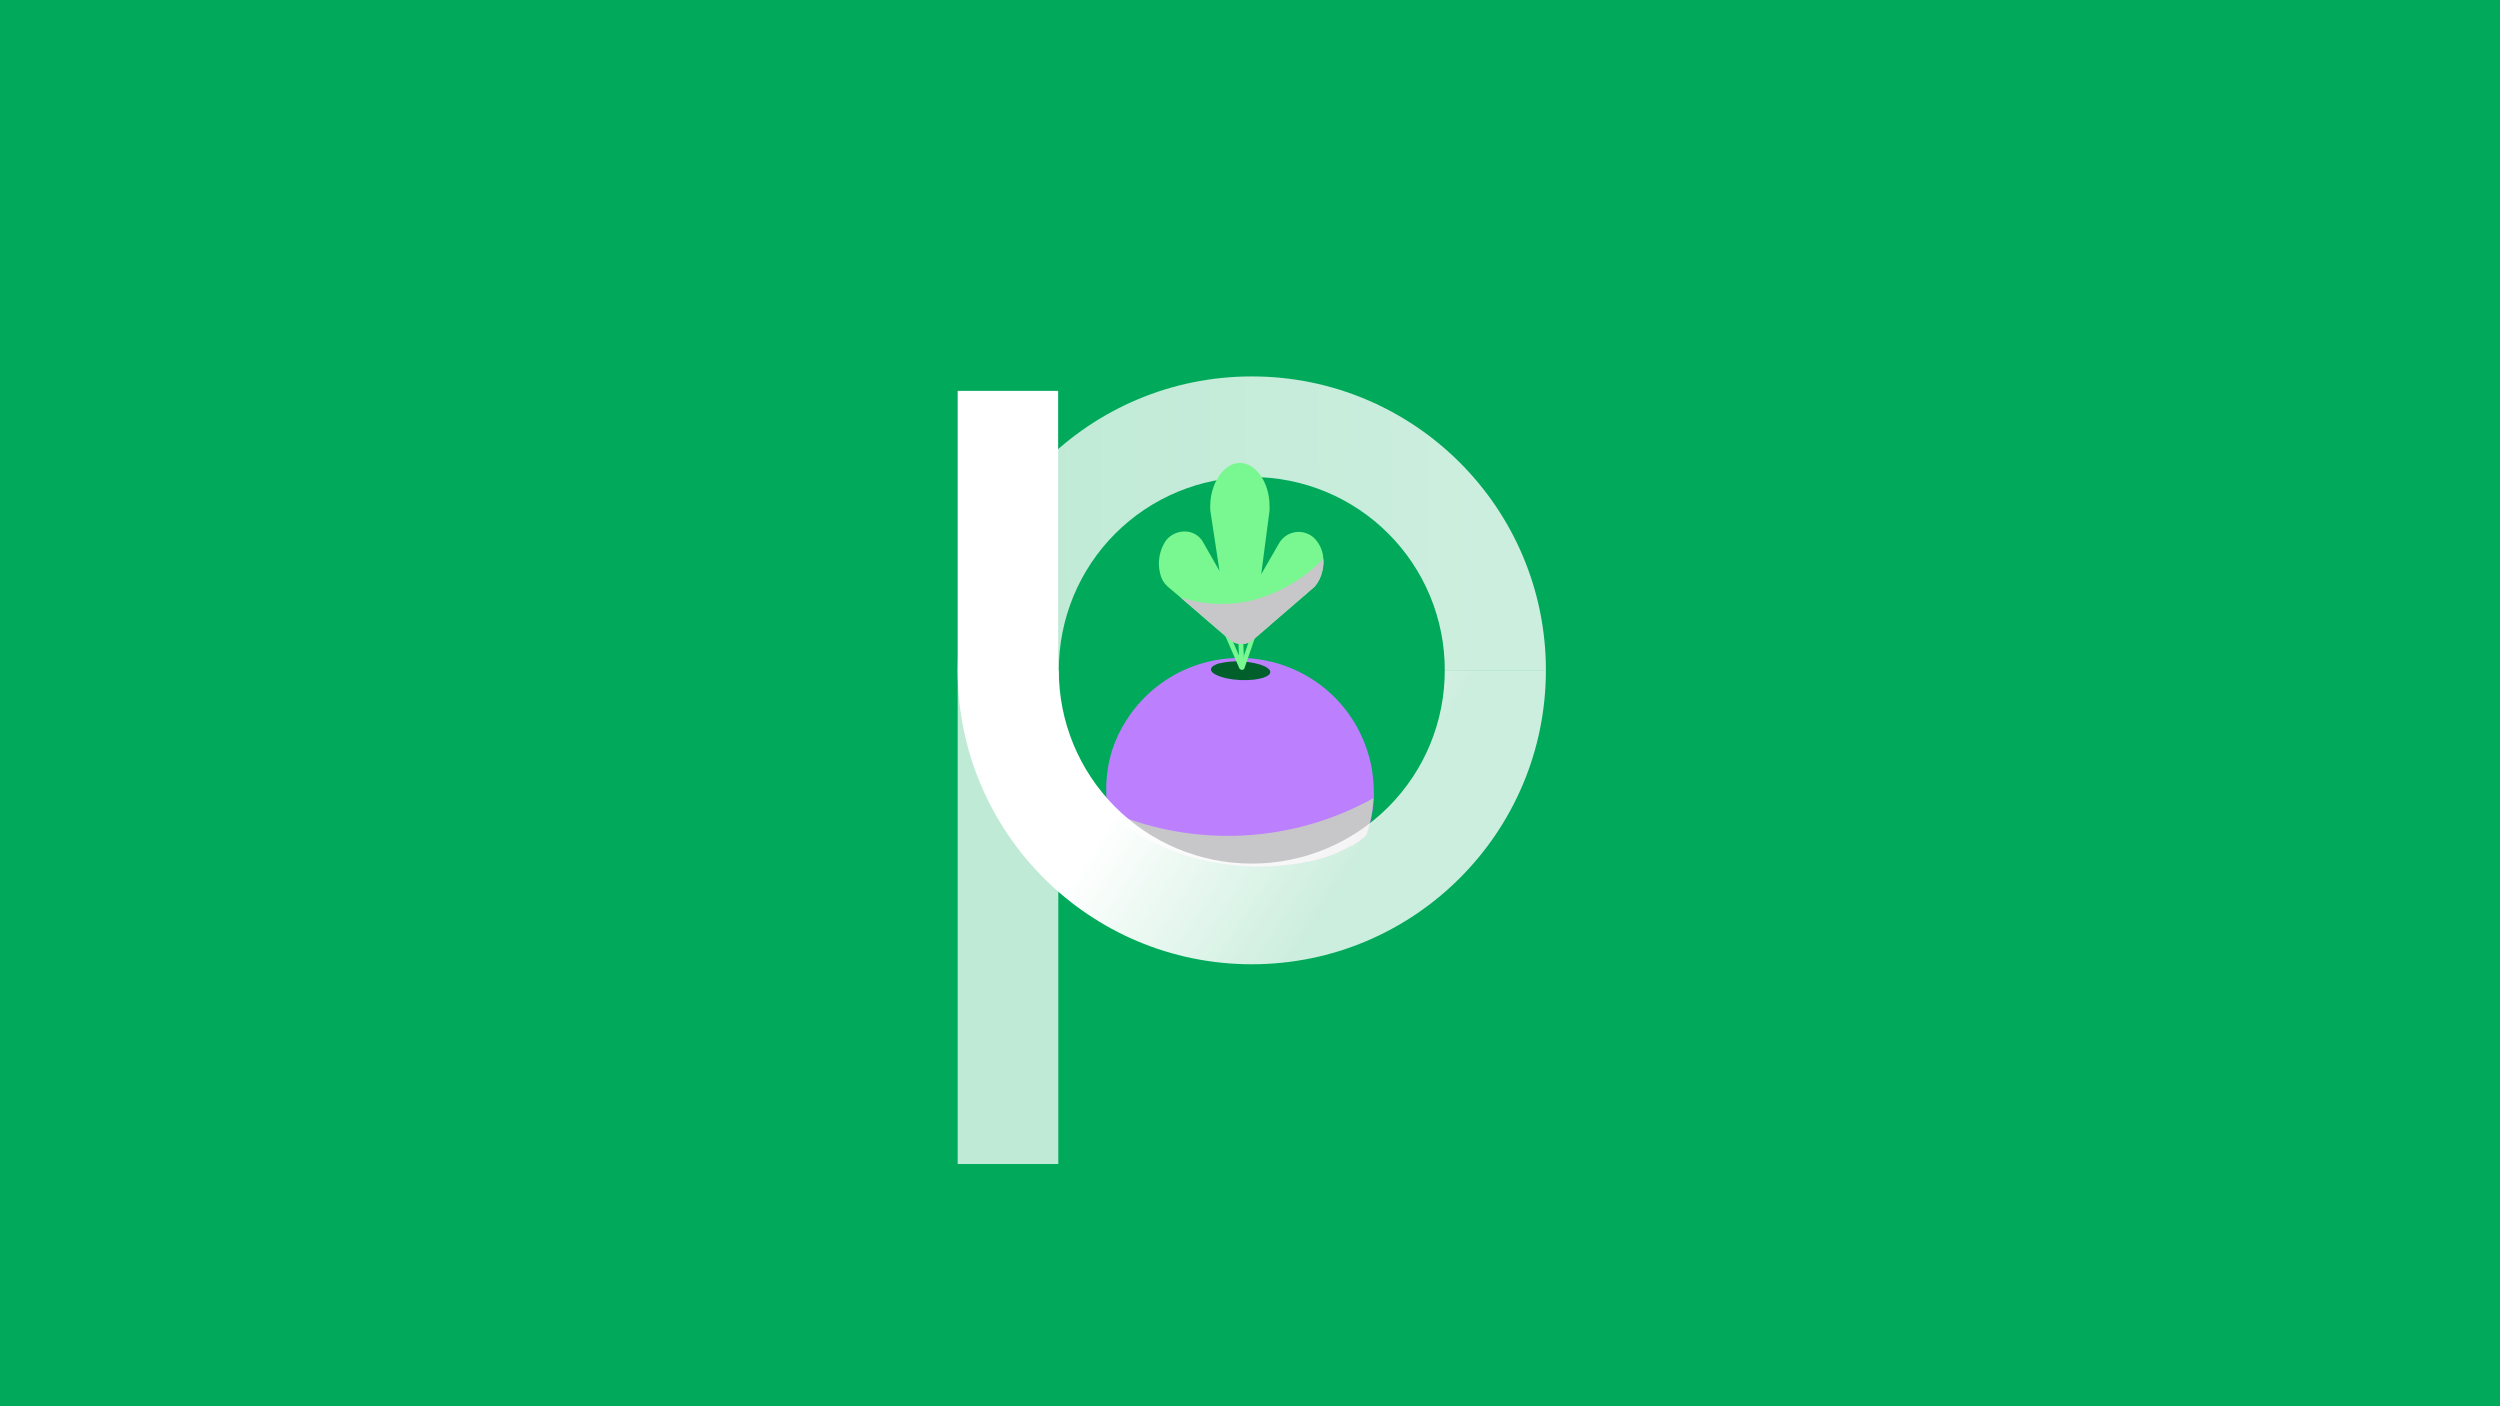
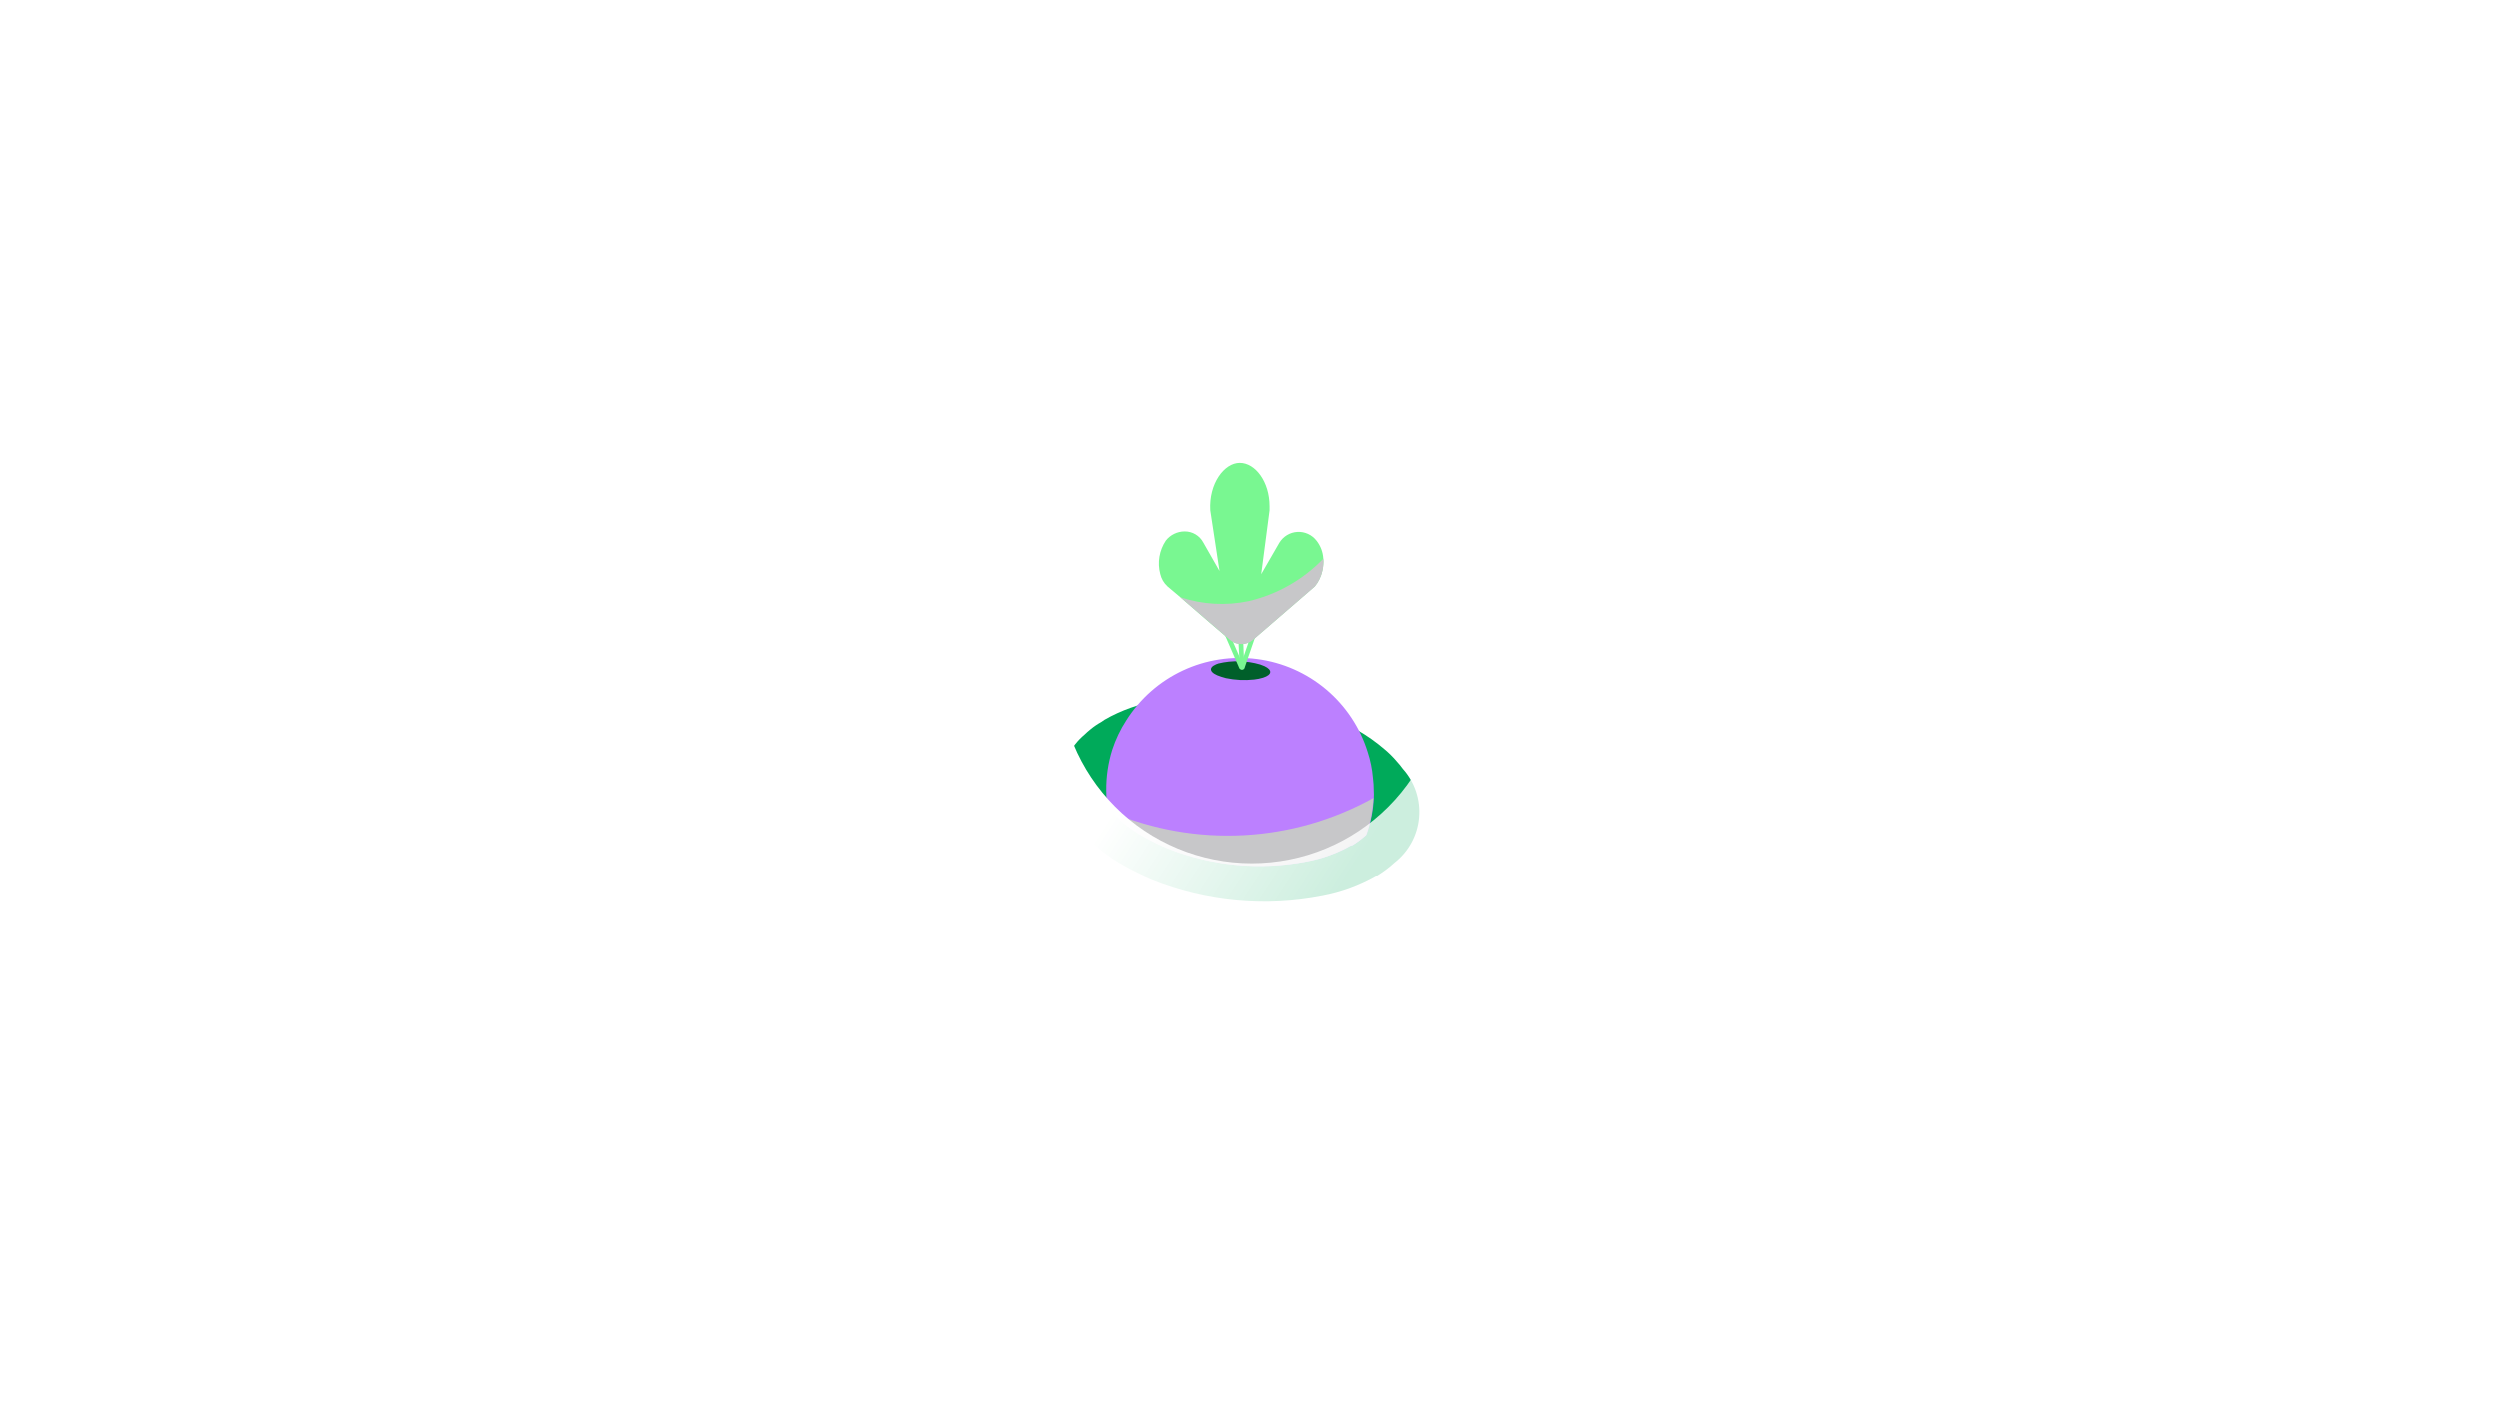
<svg xmlns="http://www.w3.org/2000/svg" width="1920" height="1080" viewBox="0 0 1920 1080" fill="none">
  <rect x="0" y="0" width="1920" height="1080" fill="#333333" stroke="none" />
  <g clip-path="url(#clip0_114_11019)">
    <rect width="1920" height="1080" fill="white" />
-     <rect x="-132.602" y="-24.727" width="2326.92" height="1189.31" rx="40" fill="#00AA5A" />
    <path d="M827.918 635.81L833.374 642.214C841.979 651.124 851.841 658.719 862.647 664.757C869.884 668.828 877.349 672.48 885.002 675.696C926.493 692.232 971.853 696.446 1015.67 687.836C1030.11 685.121 1044 680.028 1056.79 672.762H1057.72C1062.47 669.873 1066.93 666.522 1071.02 662.757C1076.37 658.583 1080.81 653.349 1084.06 647.38C1087.3 641.412 1089.29 634.837 1089.88 628.066C1090.48 621.295 1089.69 614.473 1087.54 608.024C1085.39 601.576 1081.94 595.641 1077.41 590.588C1075.89 588.49 1074.24 586.486 1072.49 584.585C1069.69 581.3 1066.62 578.264 1063.31 575.514C1056.87 569.971 1049.92 565.056 1042.55 560.84C984.931 527.757 898.042 524.022 848.277 552.836L845.749 554.571C842.784 556.218 839.977 558.138 837.367 560.307C835.77 561.641 834.305 562.841 832.841 564.308C827.727 568.607 823.532 573.896 820.503 579.859C817.475 585.821 815.677 592.335 815.218 599.01C814.758 605.685 815.646 612.385 817.828 618.708C820.01 625.031 823.442 630.847 827.918 635.81V635.81Z" fill="#00AA5A" />
    <path d="M849.585 607.23C849.582 611.299 849.8 615.365 850.238 619.411C851.31 620.759 852.477 622.032 853.727 623.218C853.966 623.744 854.298 624.223 854.708 624.631C861.759 631.896 869.839 638.088 878.693 643.011C884.623 646.329 890.738 649.307 897.009 651.929C931.004 665.41 968.17 668.846 1004.07 661.826C1015.9 659.613 1027.29 655.461 1037.76 649.537H1038.52C1042.41 647.182 1046.07 644.45 1049.42 641.38C1052.76 632.226 1054.67 622.617 1055.09 612.886C1055.2 611.147 1055.2 609.403 1055.09 607.665C1055.09 604.247 1054.88 600.832 1054.44 597.442C1053.87 590.71 1052.51 584.068 1050.4 577.648C1044.59 558.9 1033.51 542.207 1018.48 529.547C1003.45 516.887 985.092 508.79 965.589 506.215C946.086 503.64 926.253 506.695 908.437 515.019C890.621 523.342 875.569 536.584 865.065 553.178C860.445 560.282 856.78 567.961 854.163 576.017C851.014 586.119 849.47 596.651 849.585 607.23V607.23Z" fill="#BC80FF" />
    <g style="mix-blend-mode:multiply">
      <path d="M853.74 623.327C853.979 623.852 854.31 624.33 854.719 624.737C861.757 631.983 869.824 638.159 878.662 643.069C884.581 646.379 890.686 649.349 896.946 651.964C930.881 665.411 967.982 668.838 1003.82 661.836C1015.63 659.629 1026.99 655.487 1037.45 649.578H1038.21C1042.1 647.229 1045.74 644.504 1049.09 641.442C1052.42 632.312 1054.33 622.727 1054.75 613.021C1024.23 629.97 990.23 639.757 955.341 641.637C920.452 643.517 885.591 637.44 853.413 623.869L853.74 623.327Z" fill="#C7C7C9" />
    </g>
    <path d="M937.768 519.782L941.464 520.864C948.605 522.375 955.942 522.74 963.199 521.945C965.521 521.698 967.814 521.227 970.045 520.539C977.109 518.269 977.326 514.593 971.132 511.674L967.762 510.377C957.328 507.329 946.272 507.068 935.704 509.62L933.965 510.269C927.553 512.971 929.074 517.08 937.768 519.782Z" fill="#005F2A" />
    <path d="M953.602 514.229C954.015 514.31 954.441 514.26 954.824 514.086C955.207 513.912 955.527 513.621 955.741 513.256L964.51 487.732C964.51 487.083 964.51 486.326 963.226 486.218C962.799 486.129 962.355 486.174 961.954 486.348C961.552 486.522 961.212 486.817 960.981 487.191L952.212 512.715C951.998 513.364 952.533 514.013 953.602 514.229Z" fill="#79F791" />
    <path d="M954.184 514.194C955.183 514.194 955.738 513.33 955.516 512.683L944.416 487.11C944.172 486.744 943.814 486.463 943.395 486.308C942.976 486.152 942.517 486.131 942.085 486.247C941.086 486.247 940.42 487.11 940.753 487.758L951.853 513.33C952.097 513.696 952.454 513.977 952.874 514.132C953.293 514.288 953.751 514.309 954.184 514.194V514.194Z" fill="#79F791" />
-     <path d="M953.713 512.977C954.802 512.977 955.564 512.977 955.564 511.774L954.585 486.951C954.585 486.295 953.713 485.749 952.733 485.749C951.644 485.749 950.882 486.405 950.882 487.061L951.862 511.774C951.862 512.54 952.732 513.086 953.713 512.977Z" fill="#79F791" />
+     <path d="M953.713 512.977C954.802 512.977 955.564 512.977 955.564 511.774L954.585 486.951C954.585 486.295 953.713 485.749 952.733 485.749C951.644 485.749 950.882 486.405 950.882 487.061C951.862 512.54 952.732 513.086 953.713 512.977Z" fill="#79F791" />
    <path d="M961.379 289.091C836.63 289.091 735.502 390.155 735.502 514.823H813.173C813.125 495.342 816.924 476.044 824.35 458.032C831.777 440.021 842.686 423.651 856.453 409.859C870.22 396.067 886.574 385.125 904.579 377.659C922.584 370.194 941.886 366.351 961.379 366.351C980.872 366.351 1000.17 370.194 1018.18 377.659C1036.18 385.125 1052.54 396.067 1066.3 409.859C1080.07 423.651 1090.98 440.021 1098.41 458.032C1105.83 476.044 1109.63 495.342 1109.59 514.823H1187.26C1187.26 390.155 1086.13 289.091 961.379 289.091Z" fill="url(#paint0_linear_114_11019)" />
    <path d="M891.053 440.795C891.883 444.478 893.822 447.819 896.608 450.369L906.411 458.638L929.938 478.983L944.642 491.604C947.106 493.6 950.183 494.689 953.356 494.689C956.529 494.689 959.605 493.6 962.069 491.604L1009.78 450.369C1012.62 446.93 1014.6 442.865 1015.55 438.51C1015.96 436.944 1016.22 435.34 1016.31 433.723C1016.47 432.132 1016.47 430.528 1016.31 428.936C1016.02 423.939 1014.19 419.152 1011.08 415.227C1009.36 413.001 1007.13 411.227 1004.56 410.06C1002 408.892 999.196 408.366 996.385 408.527C993.574 408.688 990.844 409.53 988.432 410.982C986.021 412.434 984.001 414.452 982.546 416.86L968.604 441.012L975.031 391.945V388.79C975.031 370.076 964.14 355.498 952.158 355.498C940.177 355.498 928.304 371.491 929.502 391.945L936.582 438.51L924.165 416.751C922.797 414.131 920.73 411.941 918.193 410.424C915.655 408.907 912.746 408.122 909.788 408.156C907.022 408.163 904.292 408.792 901.803 409.998C899.314 411.203 897.129 412.953 895.41 415.118C892.896 418.842 891.207 423.059 890.456 427.487C889.705 431.915 889.908 436.452 891.053 440.795V440.795Z" fill="#79F791" />
    <g style="mix-blend-mode:multiply">
      <path d="M906.613 458.747L930.097 479.03L944.774 491.612C947.233 493.602 950.305 494.688 953.472 494.688C956.639 494.688 959.709 493.602 962.169 491.612L1009.79 450.504C1012.62 447.076 1014.6 443.023 1015.55 438.681C1015.96 437.12 1016.22 435.521 1016.31 433.909C1016.47 432.322 1016.47 430.723 1016.31 429.136C1000.78 445.24 980.926 456.537 959.126 461.676C941.671 465.364 923.546 464.353 906.613 458.747V458.747Z" fill="#C7C7C9" />
    </g>
-     <path d="M812.779 514.541H735.494V893.968H812.779V514.541Z" fill="white" fill-opacity="0.75" />
    <path d="M1109.58 514.7C1109.62 534.191 1105.83 553.501 1098.4 571.522C1090.97 589.544 1080.06 605.923 1066.3 619.723C1052.53 633.522 1036.18 644.47 1018.17 651.94C1000.17 659.411 980.864 663.256 961.37 663.256C941.877 663.256 922.575 659.411 904.571 651.94C886.566 644.47 870.211 633.522 856.444 619.723C842.678 605.923 831.768 589.544 824.342 571.522C816.915 553.501 813.116 534.191 813.164 514.7H812.652V300.177H735.494V514.7C735.494 639.438 836.622 740.558 961.371 740.558C1086.12 740.558 1187.25 639.438 1187.25 514.7H1109.58Z" fill="url(#paint1_linear_114_11019)" />
  </g>
  <defs>
    <linearGradient id="paint0_linear_114_11019" x1="784.644" y1="495.574" x2="1137.82" y2="494.116" gradientUnits="userSpaceOnUse">
      <stop stop-color="white" stop-opacity="0.75" />
      <stop offset="1" stop-color="white" stop-opacity="0.8" />
    </linearGradient>
    <linearGradient id="paint1_linear_114_11019" x1="778.511" y1="338.528" x2="1111.42" y2="556.094" gradientUnits="userSpaceOnUse">
      <stop offset="0.552" stop-color="white" />
      <stop offset="1" stop-color="white" stop-opacity="0.8" />
    </linearGradient>
    <clipPath id="clip0_114_11019">
      <rect width="1920" height="1080" fill="white" />
    </clipPath>
  </defs>
</svg>